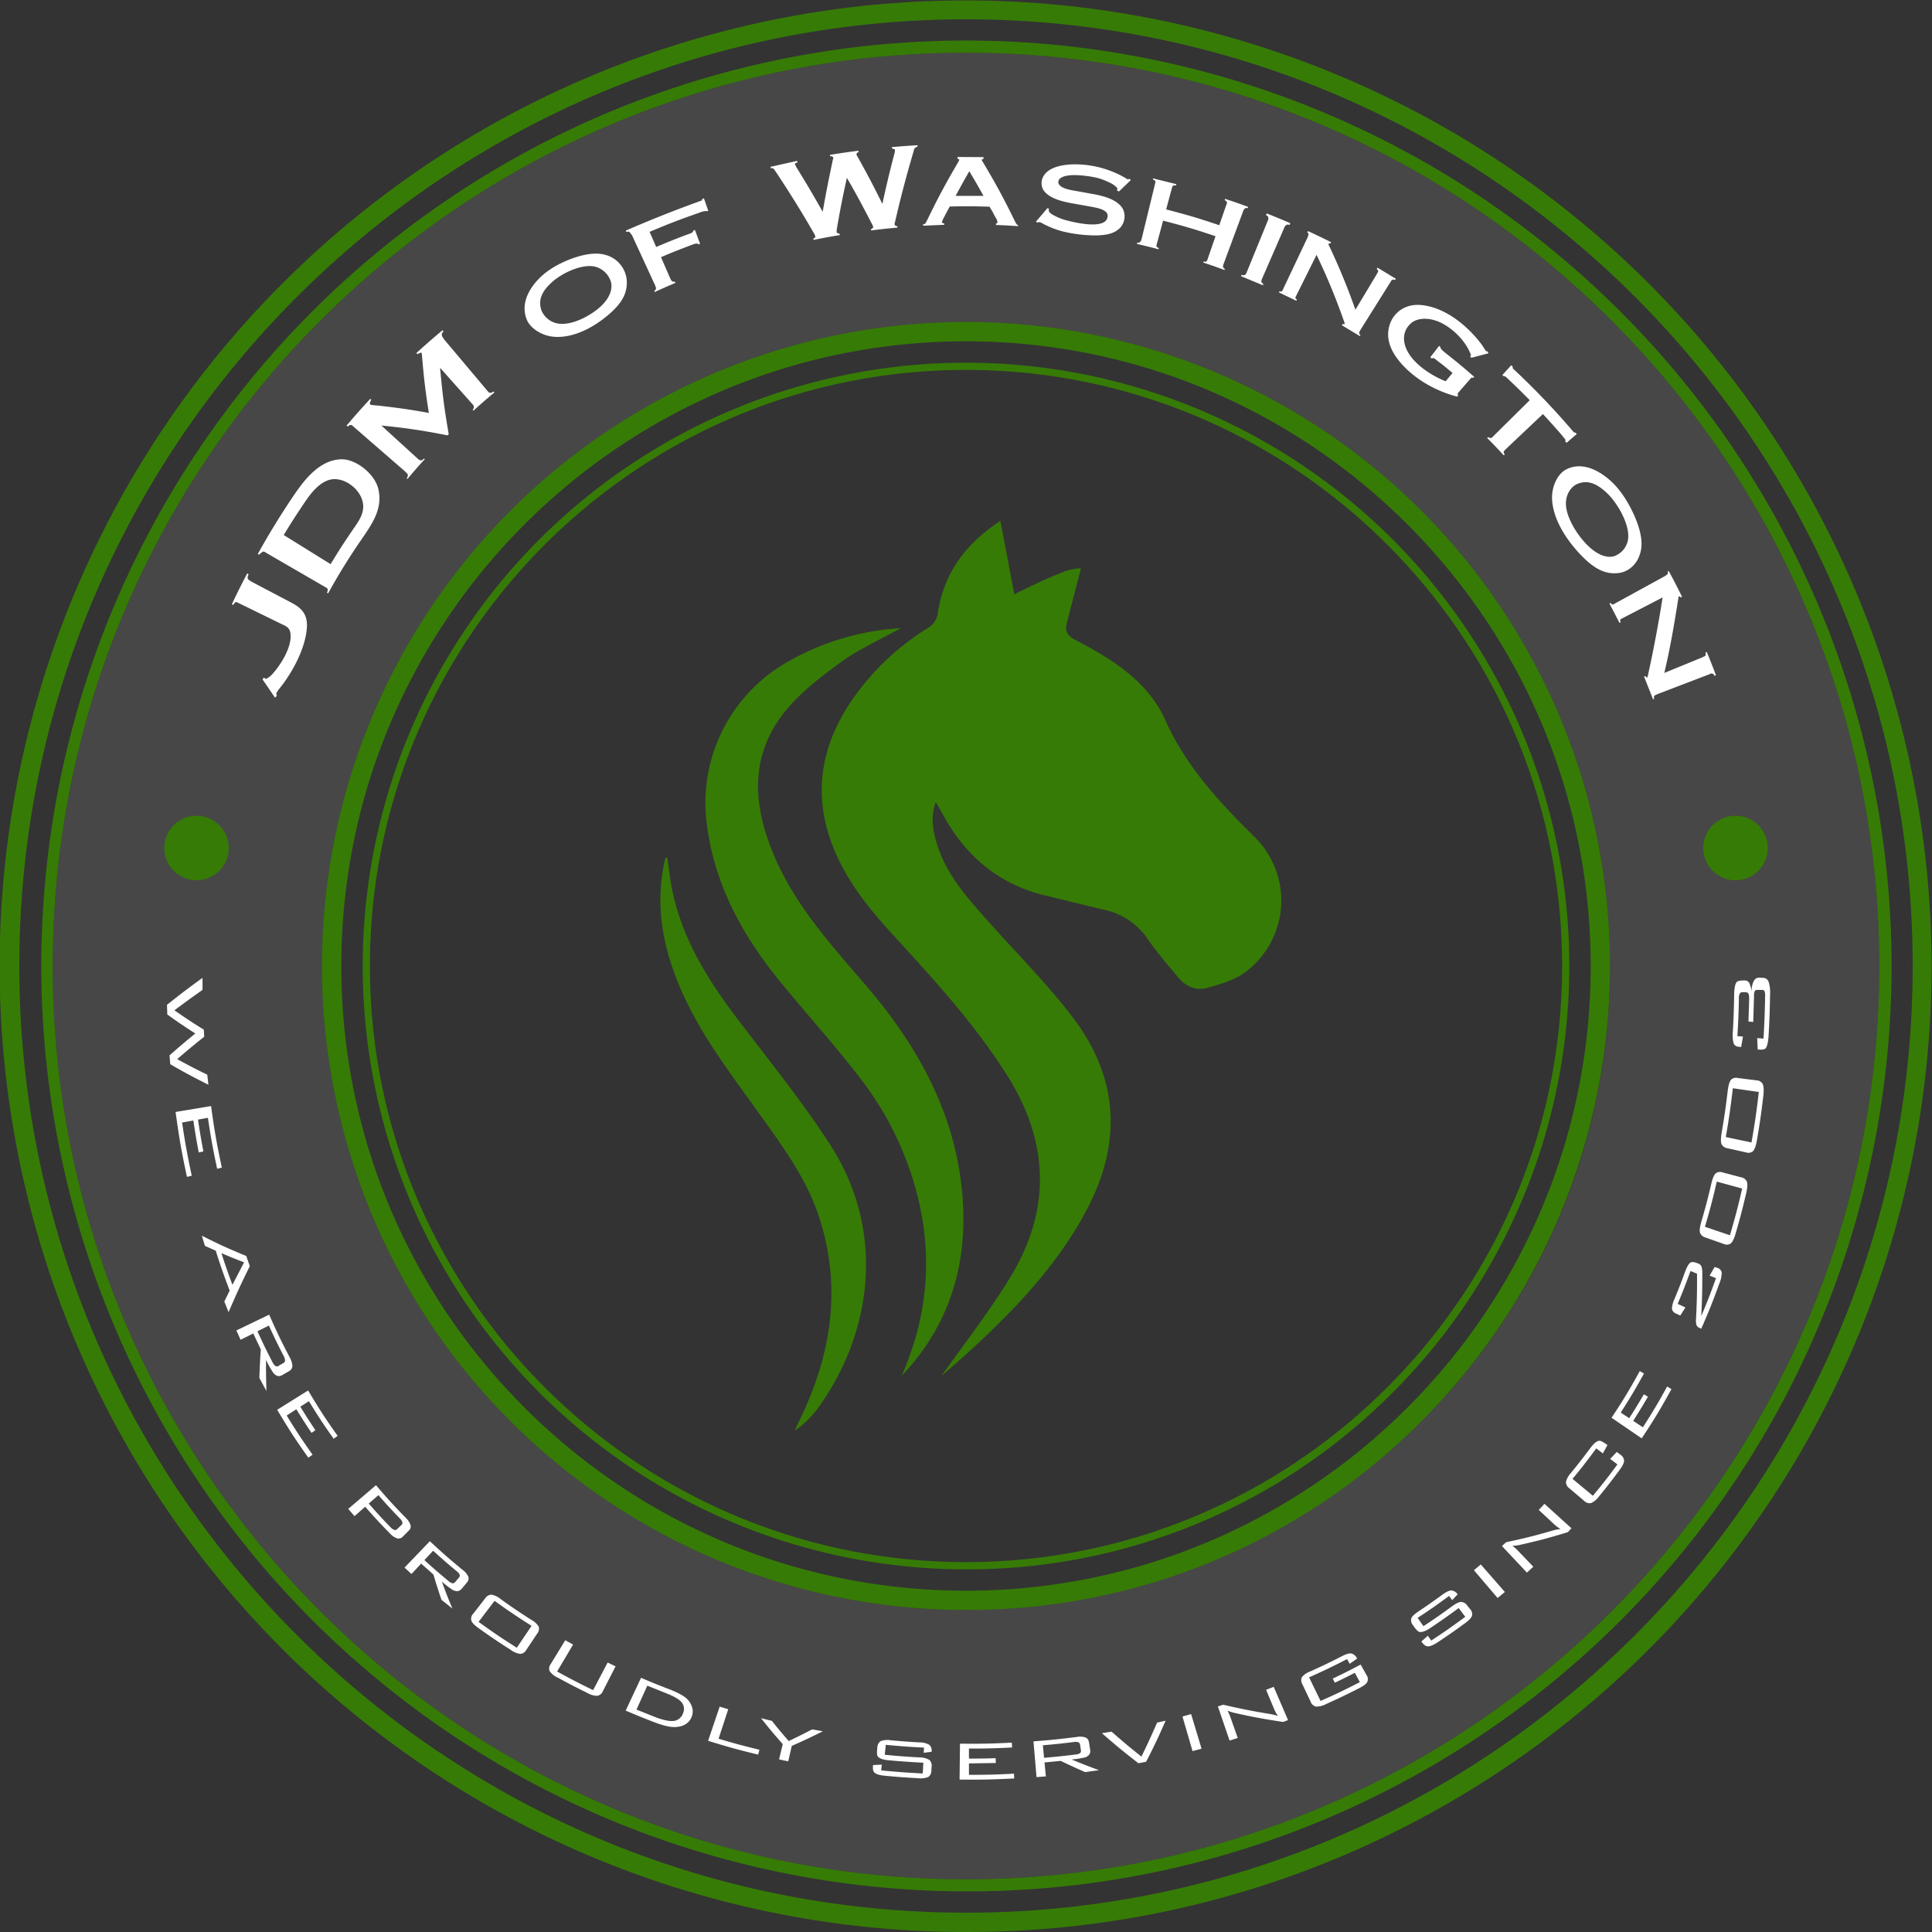
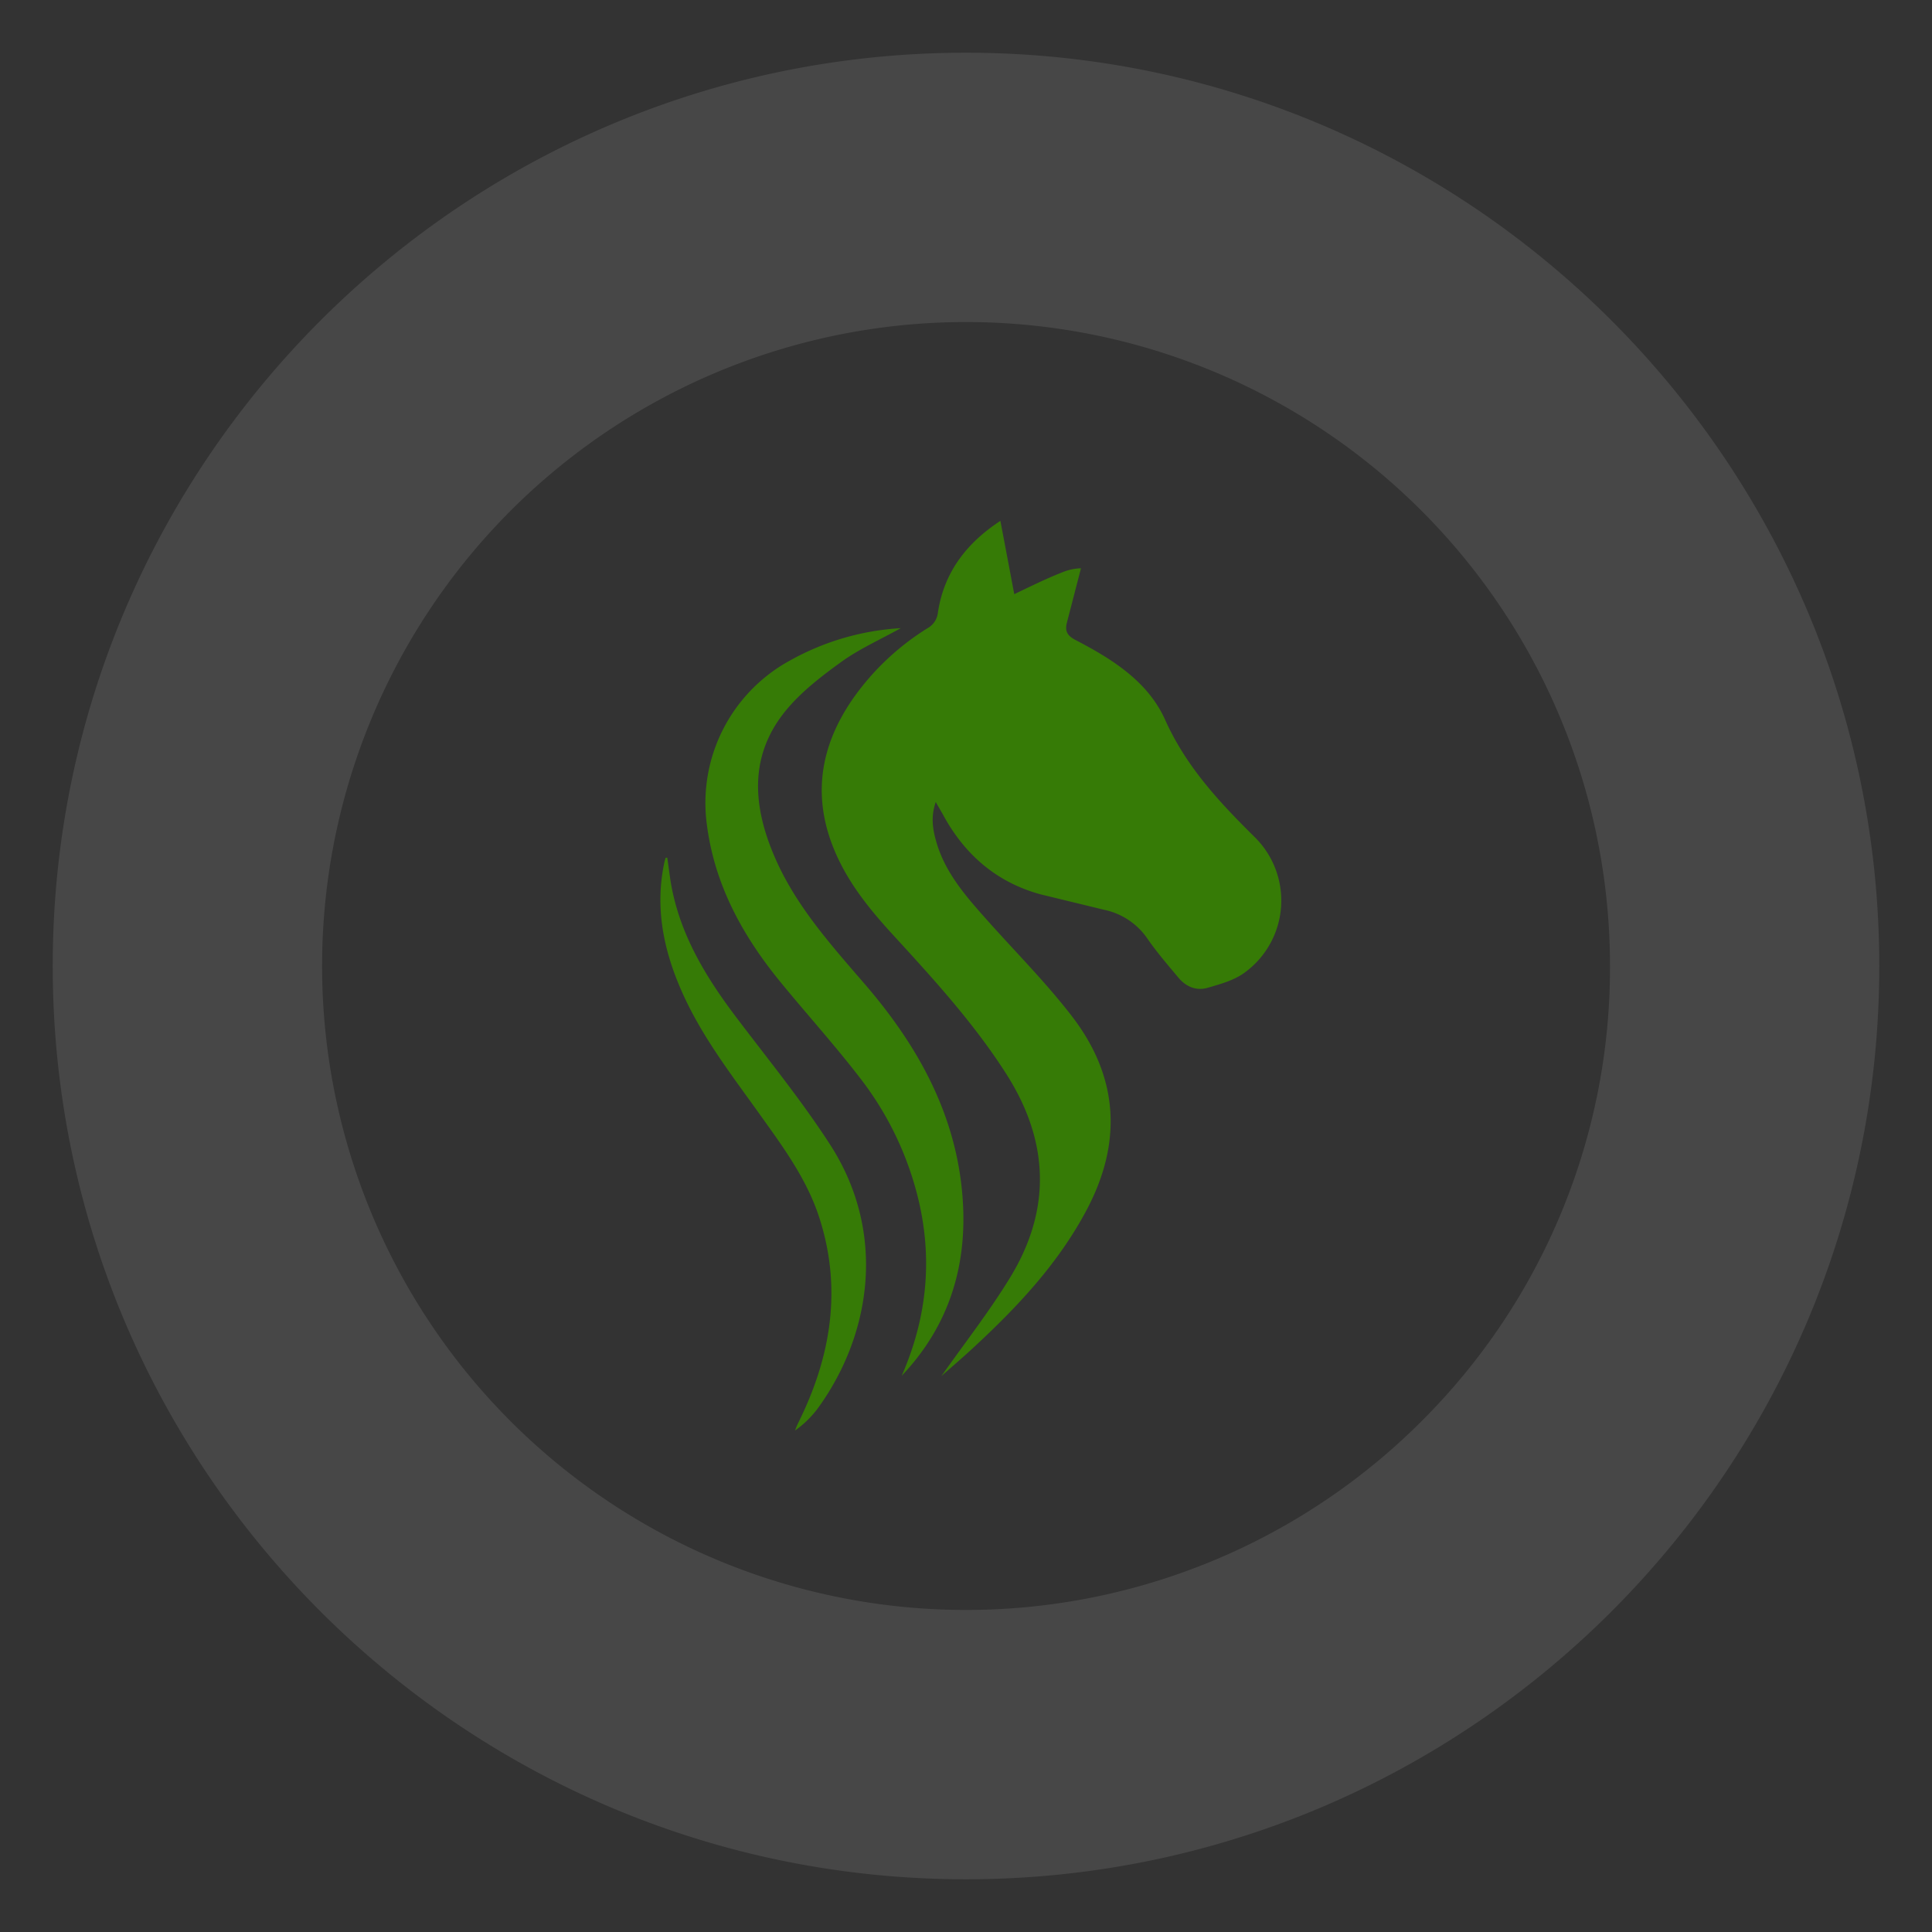
<svg xmlns="http://www.w3.org/2000/svg" viewBox="0 0 800 800">
  <rect x="0" y="0" width="800" height="800" fill="#333333" stroke="none" />
  <path d="M400 21.83C191.48 21.83 21.83 191.48 21.83 400S191.48 778.17 400 778.17 778.17 608.52 778.17 400 608.52 21.83 400 21.83zm188.56 566.73A266.65 266.65 0 1 1 666.67 400a264.9 264.9 0 0 1-78.11 188.56z" fill="#fff" opacity=".1" />
-   <path d="M400 649.83a249.82 249.82 0 1 1 176.66-73.17A248.19 248.19 0 0 1 400 649.83zm0-496.66c-136.1 0-246.83 110.73-246.83 246.83S263.9 646.83 400 646.83 646.83 536.1 646.83 400 536.1 153.17 400 153.17zm0 513.5a266.68 266.68 0 1 1 188.56-78.11A264.9 264.9 0 0 1 400 666.67zm0-525.34c-142.63 0-258.67 116-258.67 258.67S257.37 658.67 400 658.67 658.67 542.63 658.67 400 542.63 141.33 400 141.33zm0 641.84A383.27 383.27 0 0 1 250.85 47a383.262 383.262 0 0 1 298.3 706.1A380.62 380.62 0 0 1 400 783.17zm0-761.34C191.48 21.83 21.83 191.48 21.83 400S191.48 778.17 400 778.17 778.17 608.52 778.17 400 608.52 21.83 400 21.83zM400 800a399.88 399.88 0 0 1-282.84-682.84 400 400 0 1 1 438.54 651.4A397.5 397.5 0 0 1 400 800zm0-792C183.85 8 8 183.85 8 400s175.85 392 392 392 392-175.85 392-392S616.15 8 400 8z" fill="#367b06" />
-   <path d="M86.3 449.16c-6.35-3.17-9.52-4.87-15.8-8.49l-.3-3.67c4.23-3.72 6.37-5.53 10.67-9.06-4.67-3-7-4.57-11.6-7.86l-.13-4c5.83-4.63 8.78-6.87 14.72-11.18v5c-4.68 3.28-7 5-11.63 8.44 4.83 3.36 7.27 5 12.16 8l.17 2.94a357.74 357.74 0 0 0-11.2 9.29c5 2.71 7.46 4 12.47 6.44l.47 4.15zm-8.88 38.17c-2.25-10.48-3.2-15.86-4.72-26.89L87.4 458c1.44 10.45 2.33 15.54 4.46 25.48l-1.94.49c-1.77-8.27-2.54-12.49-3.83-21.11l-4.1.75a288.93 288.93 0 0 0 2.23 13.17l-1.92.44c-1-5.24-1.43-7.89-2.24-13.25l-4.66.85c1.35 9 2.16 13.41 4 22zm17.23 56.01l-1.77-4.4 2.22-4.53c-2.46-6.48-3.62-9.79-5.77-16.53l-4.48-2-1.26-4.2c7.32 3.69 11 5.36 18.38 8.39l1.47 4.21c-3.71 7.48-5.44 11.29-8.79 19.06zM96.26 532l4.81-9.3c-3.76-1.44-5.63-2.19-9.38-3.79A236.28 236.28 0 0 0 96.26 532zm14.08 44l-2.94-5.41c.16-4.75.27-7.11.59-11.82l-3.12-6.61-5.25 2.61-1.74-3.86 13.58-6.54c3.16 7.18 4.84 10.68 8.4 17.49a8.44 8.44 0 0 1 1.2 3.69 2.44 2.44 0 0 1-1.37 2.21l-2.91 1.68c-1.3.75-2.55.39-3.72-1.12a42.47 42.47 0 0 1-2.9-5.19 274.83 274.83 0 0 0 .18 12.87zm5-10.45l1.91-1.07a1.32 1.32 0 0 0 .79-1.11 4.42 4.42 0 0 0-.64-2c-2.52-4.9-3.74-7.39-6.06-12.48l-4.73 2.36c2.36 5.16 3.59 7.7 6.16 12.68a4.6 4.6 0 0 0 1.23 1.67 1.23 1.23 0 0 0 1.36-.01zm12.33 38.04c-5.42-7.66-8-11.62-12.89-19.83l12.81-8c4.63 7.78 7.08 11.54 12.22 18.8l-1.64 1.19c-4.28-6-6.33-9.15-10.26-15.55l-3.55 2.28a247.61 247.61 0 0 0 6.24 9.72l-1.6 1.13c-2.58-3.85-3.84-5.81-6.28-9.79l-4 2.6c4.1 6.68 6.25 9.92 10.72 16.23zm39.18 32.65a2.39 2.39 0 0 1-2.45.75 7.55 7.55 0 0 1-3.08-2.16 243.46 243.46 0 0 1-10.1-10.92l-4.43 3.89-2.59-3 11.49-9.8c4.77 5.57 7.23 8.26 12.3 13.47a7.59 7.59 0 0 1 2 3 2.35 2.35 0 0 1-.79 2.4zm-2.27-3.19l1.52-1.47a1.34 1.34 0 0 0 .52-1.26 4 4 0 0 0-1.09-1.6c-3.61-3.75-5.38-5.67-8.84-9.61l-4 3.48c3.51 4 5.31 6 9 9.77a4 4 0 0 0 1.6 1.16 1.33 1.33 0 0 0 1.29-.47zm22.75 33.02l-4.52-3.61a265.66 265.66 0 0 1-3.35-10.5l-5.07-4.5-4 4.3-2.88-2.65L178 638.18c5.29 4.93 8 7.3 13.56 11.87a7.37 7.37 0 0 1 2.34 2.77 2.37 2.37 0 0 1-.55 2.45l-2.15 2.59c-1 1.15-2.24 1.31-3.83.45a38.66 38.66 0 0 1-4.4-3.4c1.61 4.47 2.5 6.71 4.36 11.16zm1.22-11.07l1.42-1.68a1.3 1.3 0 0 0 .37-1.27 3.9 3.9 0 0 0-1.25-1.46c-4-3.29-5.91-5-9.74-8.46l-3.62 3.87a251.79 251.79 0 0 0 9.9 8.6 4.14 4.14 0 0 0 1.69 1 1.33 1.33 0 0 0 1.23-.6zM218 683.09a3.23 3.23 0 0 1-2.5 1.76 8.37 8.37 0 0 1-4-1.66c-5.42-3.46-8.08-5.27-13.32-9-1.71-1.22-2.72-2.27-3-3.12a3 3 0 0 1 .81-2.91l4.89-6.28a3.28 3.28 0 0 1 2.62-1.57 8.33 8.33 0 0 1 3.79 1.82c5 3.58 7.55 5.3 12.72 8.61a7.93 7.93 0 0 1 3.05 2.8 3.14 3.14 0 0 1-.64 2.92zm-4-.8l6.11-9.06c-6.25-4-9.31-6-15.32-10.36l-6.62 8.71c6.21 4.49 9.38 6.63 15.83 10.71zm35.67 17.91a3.22 3.22 0 0 1-2.29 2 8.3 8.3 0 0 1-4.19-1.2c-4.94-2.42-7.38-3.69-12.22-6.32a8.26 8.26 0 0 1-3.37-2.68 3 3 0 0 1 .47-3l6-9.82 3.23 1.8-6.61 11.14a273.31 273.31 0 0 0 14.92 7.72l6-11.43 3.29 1.59zm36.81 10.51c-1 2.73-3.28 4.23-6.78 4.42-2 .12-4.95-.53-8.78-2-4.77-1.84-7.14-2.8-11.84-4.81l6.36-13.58c4.48 1.92 6.74 2.84 11.3 4.59 3.64 1.39 6.17 2.71 7.56 4a8 8 0 0 1 2.3 3.68 5.83 5.83 0 0 1-.12 3.7zm-3.66-1.27a4.29 4.29 0 0 0-1-5c-1.17-1.14-3.27-2.26-6.31-3.44l-7.47-3-4.49 9.9 7.72 3.09c3.1 1.2 5.7 1.77 7.38 1.64a4.61 4.61 0 0 0 4.17-3.19zm31.11 17.1c-8.36-2-12.51-3.18-20.72-5.71l4.79-14.14 3.55 1.07-4 12.21c6.71 2 10.1 2.9 16.91 4.56zm26.78-9.65c-5 2.51-7.61 3.72-12.85 6.05l-1.47 6.39-3.8-.8 1.53-6.32c-3.73-4.25-5.54-6.4-9-10.74l4.48 1.09a215.43 215.43 0 0 0 7 8.37 257.26 257.26 0 0 0 9.69-4.84l4.42.8zm44.94 16.18a3.09 3.09 0 0 1-1.25 2.73 8.52 8.52 0 0 1-4.33.51c-5.44-.3-8.15-.5-13.57-1-2.28-.21-3.75-.68-4.4-1.33s-.76-1.6-.57-3.11l3.61-.18-.26 2.38c6.87.68 10.31.93 17.21 1.28l.25-4.45c-5.74-.3-8.6-.5-14.33-1-2.53-.23-4.07-.82-4.61-1.72-.3-.5-.34-1.69-.11-3.58a3.19 3.19 0 0 1 1.4-2.65 8.23 8.23 0 0 1 4.17-.34c4.73.43 7.1.61 11.85.88a8 8 0 0 1 4.1 1 3.23 3.23 0 0 1 .95 2.87l-3.27.45.13-2.16a299.21 299.21 0 0 1-15.83-1.16l-.44 4.12c5.7.55 8.55.77 14.27 1.09a8.22 8.22 0 0 1 4.14 1 3.09 3.09 0 0 1 1 2.81c-.06.56-.07.89-.11 1.56zm34.35 3.35c-9.06.46-13.59.55-22.66.46l.17-14.86c8.59.08 12.89 0 21.46-.43l.12 2a295.82 295.82 0 0 1-17.87.45v4.15c4.42 0 6.63 0 11.05-.17l.07 2-11.12.17v4.73c7.46 0 11.2-.1 18.65-.48.01.75.03 1.16.13 1.98zm35.07-3.42l-5.73.79a274.46 274.46 0 0 1-10.1-4.64l-6.73.64.56 5.77-3.87.31-1.26-14.81c7.16-.55 10.74-.91 17.87-1.81a7.56 7.56 0 0 1 3.63.18 2.44 2.44 0 0 1 1.48 2l.52 3.28c.21 1.28-.51 2.48-2.22 3a40.94 40.94 0 0 1-5.48.86c4.47 1.85 6.73 2.72 11.33 4.43zm-7.51-8.31l-.31-2.14a1.34 1.34 0 0 0-.71-1.12 4 4 0 0 0-1.93-.09c-5.1.63-7.66.9-12.79 1.34l.51 5.19c5.21-.45 7.81-.72 13-1.36a4.05 4.05 0 0 0 1.86-.55 1.28 1.28 0 0 0 .37-1.31zm35.1-12.19c-3 6.85-4.61 10.26-8.07 17l-3.18.63c-6.26-4.85-9.29-7.35-15.14-12.45l4-.65c4.81 4.22 7.28 6.29 12.37 10.34 2.75-5.61 4-8.43 6.5-14.08l3.52-.79zm14.88 11.6l-3.74 1-4.16-14.33 3.58-1 4.32 14.33zm35.81-11.85l-2 .78c-8.29-1.27-12.37-2-20.37-3.8a18.82 18.82 0 0 1-2.72-.88 16.53 16.53 0 0 1 1.27 2.81l3 8.5-3.39 1.07-4.84-14.15 2.21-.69c7.66 1.77 11.56 2.54 19.49 3.86a20.65 20.65 0 0 1 3.18.81 13.6 13.6 0 0 1-1.62-2.95l-3.3-7.9 3.16-1.22 5.93 13.76zm32.43-18.77a3 3 0 0 1 .38 3c-.43.78-1.58 1.66-3.45 2.61-5.35 2.72-8.06 4-13.54 6.5a8.56 8.56 0 0 1-4.24 1.07 3.18 3.18 0 0 1-2.25-2.08l-3.38-7.14a3.09 3.09 0 0 1-.19-3 7.92 7.92 0 0 1 3.43-2.33 264.56 264.56 0 0 0 12.93-6.21c1.89-1 3.25-1.38 4.11-1.23a3.68 3.68 0 0 1 2.37 2.11l-3.07 2.16-1.08-1.94c-6.21 3.19-9.36 4.7-15.74 7.55l4.76 9.78c6.6-2.94 9.85-4.5 16.27-7.8l-2.09-3.85a253.31 253.31 0 0 1-8.26 4.09l-.88-1.7c4.66-2.23 7-3.39 11.55-5.81zm42.87-27.28a3.07 3.07 0 0 1 .86 2.89q-.43 1.26-3 3.14c-4.39 3.2-6.61 4.75-11.13 7.76-1.9 1.27-3.34 1.82-4.27 1.72s-1.66-.75-2.53-2c1.08-1 1.61-1.43 2.67-2.39l1.39 2a255.98 255.98 0 0 0 14.1-9.84l-2.74-3.62c-4.61 3.41-7 5.06-11.71 8.25-2.1 1.41-3.68 1.92-4.71 1.56-.56-.19-1.38-1.09-2.47-2.68a3.12 3.12 0 0 1-.7-2.91c.32-.8 1.32-1.74 3-2.86 3.93-2.64 5.87-4 9.7-6.79 1.65-1.2 2.91-1.83 3.8-1.86a3.41 3.41 0 0 1 2.65 1.6l-2.21 2.42-1.35-1.74a231.92 231.92 0 0 1-13 9.07l2.42 3.44a247.05 247.05 0 0 0 11.71-8.14c1.66-1.21 2.93-1.85 3.83-1.89a3.26 3.26 0 0 1 2.62 1.54l1.07 1.33zm14.48-7l-3 2.49-9.82-11.5 2.86-2.38zm27.57-26.38l-1.5 1.62c-8.06 2.46-12.09 3.52-20.1 5.32a20.15 20.15 0 0 1-2.85.34 17.38 17.38 0 0 1 2.35 2.06l6.31 6.58-2.64 2.44-10.35-11 1.72-1.58c7.71-1.64 11.58-2.6 19.34-4.85a20.88 20.88 0 0 1 3.22-.63 14.21 14.21 0 0 1-2.71-2l-6.33-5.9c1-1 1.42-1.51 2.36-2.53zm20.17-30.54a3.18 3.18 0 0 1 1.62 2.6c0 .92-.71 2.27-2 4-3.21 4.33-4.86 6.44-8.24 10.59a8.83 8.83 0 0 1-3.39 2.92 3.09 3.09 0 0 1-2.92-.94l-6.08-5.16a3.21 3.21 0 0 1-1.43-2.7 8.66 8.66 0 0 1 2.12-3.73c3.23-4 4.81-6 7.88-10.12 1.55-2.1 2.85-3.16 3.92-3.15.57 0 1.66.6 3.27 1.78l-1.91 3.44-2.74-2.06c-3.8 5.18-5.77 7.71-9.82 12.62l8.44 7c4.19-5.07 6.22-7.68 10.15-13l-3-2.27 2.74-2.88zm21.25-27.08c-4.65 8.44-7.12 12.52-12.33 20.4l-12.48-8.54c4.94-7.47 7.28-11.33 11.69-19.32l1.74 1c-3.67 6.65-5.6 9.88-9.63 16.17l3.51 2.34a233.51 233.51 0 0 0 6.07-9.9l1.69 1c-2.37 4.05-3.59 6-6.1 10l4 2.66c4.21-6.56 6.22-9.94 10.05-16.89zm19-50.2a2.42 2.42 0 0 1 1.8 2 11.29 11.29 0 0 1-.95 4.39c-2.79 7.71-4.3 11.47-7.52 18.81l-.84-.4a2.15 2.15 0 0 1-1.2-1.33 8.38 8.38 0 0 1-.11-2.55c.36-7.4.44-11.1.4-18.51l-2.7-1.13c-2 5.55-3.08 8.28-5.31 13.63l3.21 1.47-2.13 3.36-1.77-.84a2.47 2.47 0 0 1-1.68-2 10.43 10.43 0 0 1 1.07-4.05 248.19 248.19 0 0 0 4.32-11.1q1.26-3.44 2.38-4c.55-.3 1.56-.17 3 .4a2.4 2.4 0 0 1 1.45 1.28 8.52 8.52 0 0 1 .34 2.82c0 7.1-.07 10.65-.43 17.74 2.59-6.16 3.81-9.31 6.11-15.73l-2.65-1.06 2.09-3.58zm9.81-37.51a3.15 3.15 0 0 1 2.4 1.77c.35 1 .26 2.6-.28 4.87-1.59 6.77-2.47 10.09-4.36 16.63-.64 2.22-1.36 3.61-2.09 4.19a3 3 0 0 1-2.9.12l-7.46-2.63a3.3 3.3 0 0 1-2.3-2c-.27-.86-.09-2.34.53-4.46 1.8-6.24 2.64-9.42 4.16-15.88.51-2.17 1.11-3.61 1.81-4.25a3 3 0 0 1 2.86-.37zm.47 4.66l-10.52-2.87c-1.76 7.64-2.75 11.38-4.9 18.71l10.35 3.5c2.23-7.58 3.25-11.49 5.07-19.34zm5.93-44.8a3 3 0 0 1 2.57 1.53c.44.95.52 2.69.23 5.14-.88 7.31-1.4 10.9-2.6 18-.41 2.4-1 3.95-1.64 4.65a2.91 2.91 0 0 1-2.87.52l-7.68-1.72a3.21 3.21 0 0 1-2.49-1.73c-.36-.86-.33-2.43.06-4.73 1.14-6.75 1.64-10.18 2.48-17.16.28-2.34.72-3.93 1.35-4.7a2.94 2.94 0 0 1 2.81-.78zm.95 4.82l-10.74-1.55c-1 8.24-1.55 12.28-2.92 20.21l10.64 2.24c1.43-8.2 2.03-12.38 3.02-20.9zm1.52-47.27a2.5 2.5 0 0 1 2.52 1.56 14.78 14.78 0 0 1 .62 5.52c-.11 6.71-.22 10-.59 16.55-.17 3.06-.63 4.94-1.33 5.64-.45.43-1.51.56-3.18.41l-.24-4.72 2.62.2a352.47 352.47 0 0 0 .67-17.41 5.72 5.72 0 0 0-.24-2.26 1.1 1.1 0 0 0-1-.49h-2a1.18 1.18 0 0 0-1 .42 4.88 4.88 0 0 0-.35 2.25l-.32 10.59L724 423l.3-9.43c0-1.43-.22-2.29-.74-2.57a6.34 6.34 0 0 0-1.78-.15 1.57 1.57 0 0 0-1.27.38 3.83 3.83 0 0 0-.47 2.22c-.13 6.32-.26 9.43-.62 15.59l2.3.17-.74 4.32-.92-.08a2.37 2.37 0 0 1-2.24-1.53 14.37 14.37 0 0 1-.28-4.87 337.01 337.01 0 0 0 .53-14.73c0-3 .4-5 1.1-5.72.4-.42 1.48-.63 3.23-.62a2.13 2.13 0 0 1 1.91 1 8.58 8.58 0 0 1 .87 3.55c.32-3.77 1.32-5.69 3.07-5.69z" fill="#fff" />
  <g fill="#367b06">
-     <circle cx="718.64" cy="351.14" r="13.36" />
-     <circle cx="81.36" cy="351.14" r="13.36" />
-   </g>
-   <path d="M96 250.23a281.22 281.22 0 0 1 6.37-12.77l.59.32c-.48 1.09-.62 1.46-.09 2.26l1.35.86 16.78 8.83c2.73 1.58 6.51 3.73 6.07 10.18-.61 8.79-6.21 19-11.76 25.71l-.92 1.45.21 1.09-.73.73-5.14-7.55c.19-.31.29-.47.49-.77.83.4.46.87 1.77.09a8.83 8.83 0 0 0 2-1.77c3.36-3.79 7.13-10 7.34-14.9.18-4.18-1.65-4.56-4.1-5.76L99 249.81l-1.09-.54c-.68.26-.8.21-1.29 1.23zm10.75-20.84c4.76-8.6 10-17.1 15.55-25.21 3.93-5.64 10.18-13.84 19.11-14 5.92-.12 13.79 6 15.26 12.35 1.89 8.16-2.6 14.4-6.79 20.56a255 255 0 0 0-14 22.6l-.51-.29c.17-.31.57-1.1.2-1.65-.13-.28-.78-.59-1.07-.76l-24.15-14c-1.38-.8-1.15-1-3.09.69zm30.15 4.21c3.42-5.64 5.2-8.4 8.86-13.77 2.66-3.9 5.55-7.48 4.37-12.24-1.24-5-6.77-9.39-11.91-9.18-5.85.24-10.31 7-12.61 10.43-3.34 5-5 7.52-8.11 12.71zm6.62-57.38c3.84-4.53 5.8-6.74 9.8-11.06l.43.4a2.61 2.61 0 0 0-.59 1.46c0 .69.24.48.84.7l2.86.26c8.4.94 12.55 1.54 20.71 3-1.48-9.56-2.06-14.41-2.88-24.22a1.73 1.73 0 0 0-.24-.81l-1.67.67-.37-.41a268.68 268.68 0 0 1 10.84-9.46l.43.52c-.88.73-.81.9-.63 2l.93 1.37 17.63 20.93c.21.25.72.93 1 1 .58.18 1 .13 1.71-.49l.38.45a234.14 234.14 0 0 0-8.64 7.5l-.34-.38a1.54 1.54 0 0 0 .47-1.44 2.6 2.6 0 0 0-.69-1l-13.26-14.9c1 11.15 1.71 16.66 3.56 27.47l-.5.5a254.66 254.66 0 0 0-27.37-4.07l14.88 13.57a3.74 3.74 0 0 0 1.07.76c.79.26 1.3-.25 1.71-.7l.31.29c-2.92 3.21-4.36 4.85-7.18 8.19l-.35-.3a1.53 1.53 0 0 0 .37-1.75c-.08-.22-.85-.81-1-1.05l-21.34-18.54c-.22-.19-.67-.67-1-.71a1.51 1.51 0 0 0-1.36.7zm84.15-64.55c4.22-3 15.37-8.15 22.61-6.23a11.93 11.93 0 0 1 9.22 10.33c.44 5.4-1.82 9.52-7 14.08-4.95 4.38-13.24 9.81-22 9.66-5.94-.1-10.73-3.54-12.21-6.8-1.89-4.2-1.5-9.44 2.92-15.09a27.5 27.5 0 0 1 6.46-5.95zm-3.47 16.85a9 9 0 0 0 8.26 5.57c5.55.2 12.44-3.72 16.07-7 3.29-3 5.15-6.53 4.55-9.93a9.25 9.25 0 0 0-7.17-6.86c-5.94-.91-13.6 3.25-16.95 6.19-4.74 4.11-6.2 7.79-4.76 12.03zm66.64-46.18l.66-.18 1.81 5.25h-.91a6 6 0 0 0-2.24.46c-8.56 3-12.8 4.59-21.17 8.14l2.73 6.26a268.04 268.04 0 0 1 13.38-5.34c.36-.14 1.62-.42 1.93-1.16v-.28l.73-.26 2.12 5.72-.71.26-.25-.36a4.59 4.59 0 0 0-2.07.4c-5.29 2-7.92 3-13.14 5.24l3.66 8.42c.15.35.42.83.6 1.25l.25.17.39.25.26.07h.22.21.16l.21.51c-3.47 1.45-5.19 2.21-8.62 3.78 0-.25 0-.38-.06-.62.62-.29.63-.52.64-1.27a2.48 2.48 0 0 1-.29-.61 1.2 1.2 0 0 0-.25-.67l-9.36-20.31-.83-1.1c-.56-.53-.37-.53-1.54-.32l-.2-.56a501.15 501.15 0 0 1 31.41-12.45zm28.23-13.27l11-2.45.15.7c-.68.14-1.14.19-1 .85l.6 1.16c4.5 7.28 6.67 11 10.84 18.35 1.48-8.47 2.34-12.68 4.13-21.18 0-.22.34-1.12.25-1.28-.4-.65-.66-.44-1.32-.55v-.55c4.69-.76 7-1.1 11.75-1.71 0 .27.06.4.09.67-.51.06-.69 0-.89.71-.07.39.14.65.43 1.08 4.31 7.76 6.36 11.68 10.28 19.56 1.85-8.53 2.87-12.79 5.1-21.3a4.75 4.75 0 0 0 .07-1.23l-1.27-.52v-.46c4.25-.38 6.37-.53 10.63-.78v.63a1.85 1.85 0 0 0-1.28.84c-.22.26-.24.81-.34 1.11-2.87 9.64-5.45 19.44-7.69 29.25-.26.57-.14.69-.08 1.32l1.1.49c0 .18 0 .28-.06.47-4.35.39-6.52.62-10.85 1.17l-.07-.54c.7-.3.91-.47.93-1a10.24 10.24 0 0 0-.52-1.16c-4-7.69-6-11.51-10.37-19.08-1.91 8.66-2.76 13-4.25 21.66.06.37 0 .76.09 1.13l1.13.37.09.54a286.65 286.65 0 0 0-10.84 2l-.12-.58.82-.42a2.64 2.64 0 0 0-.5-1.62c-5-8.75-10.4-17.39-16-25.8-.09-.11-.46-.67-.63-.89a1.21 1.21 0 0 0-1.28-.35c-.07-.24-.09-.36-.12-.61zM396.5 65l10.76.06v.71l-.69.24a1.39 1.39 0 0 0 .43 1.1c5.76 9.72 8.42 14.64 13.29 24.57.29.48.59 1.47 1.32 1.52 0 .18-.05.27-.09.45a276.98 276.98 0 0 0-9.12-.49v-.46l.65-.48a4.51 4.51 0 0 0-.31-1.31l-1.09-1.94a4.09 4.09 0 0 1-.39-.81l-1.51-2.57c-6.59-.2-9.88-.22-16.47-.08L392 87.85l-1.3 2.52c-.3.55-.54 1.19-.59 1.27-.25.47.18.88.86.86v.59l-8.71.37v-.59c.88-.05 1.07-.52 1.49-1.38 4.84-9.94 7.47-14.87 13.16-24.6a1.63 1.63 0 0 0 .27-.89l-.62-.24c-.06-.29-.06-.43-.06-.76zm-.81 16.1h11.55c-2.27-4.1-3.45-6.14-5.87-10.2-2.37 4.1-3.48 6.16-5.68 10.24zm71.36-6.78l.52-.28.71.49-4.94 4.76-.77-.4c0-1 .5-.77-.78-1.82a8.86 8.86 0 0 0-2.14-1.37 30.81 30.81 0 0 0-4.65-1.87c-1.92-.59-12.52-2.59-15.8-.09a1.88 1.88 0 0 0-.8 2.4c1.14 2.2 5.9 2.68 7.52 3l6.95 1.26c3 .57 9.94 1.91 12.19 6.32a7.05 7.05 0 0 1-.92 7.23c-2.64 3.2-7.21 3.52-11.05 3.53a59.28 59.28 0 0 1-11.88-1.38 33.94 33.94 0 0 1-5.77-1.81c-1.56-.64-2.21-1-2.81-1.27l-1.45-.78c-.46-.17-.86-.47-1.48-.06l-.76-.37 4.8-5.65.72.37c-.39.55-.24.7.25 1.55a10.81 10.81 0 0 0 1.85 1.18 21.25 21.25 0 0 0 3.71 1.59c2 .65 13.1 3.63 17 1.06a3 3 0 0 0 1.31-3.18c-.73-2.19-5-2.77-6.63-3.11l-7.21-1.29c-3-.55-10.2-1.64-12.77-5.77a5.75 5.75 0 0 1 .78-6.55c3-3.64 9.86-4.14 14.2-3.92a41.81 41.81 0 0 1 20.1 6.23zm10.35-.47l9.7 2.4-.16.57a1.5 1.5 0 0 0-1.43.28l-.31 1c-.03.16-.23.85-.55 2l-1.77 6.62c8.88 2.3 13.28 3.6 22 6.53l2.89-8.36c.15-.44.67-1.06-.17-1.78l-.43-.15c0-.25.05-.38.09-.63 3.85 1.27 5.76 1.94 9.57 3.33l-.22.59c-.76-.41-1.16.16-1.44.42s-.43.83-.53 1.11l-7.9 21.31a4.3 4.3 0 0 0-.31 1.14c.09.83.26.81.76 1.12l-.16.44c-3.49-1.28-5.24-1.89-8.77-3.06l.18-.51c.85.28.85.28 1.36-.26l.36-1 3.16-9.15c-8.6-2.89-12.94-4.17-21.7-6.44l-2 7.4-.16.6-.33 1.22-.29 1.1c.07.76.4.75 1 1l-.14.52a245.17 245.17 0 0 0-8.89-2.19l.13-.53c.56-.09.82.15 1.29-.44a4.64 4.64 0 0 0 .46-1l5.49-22.51.28-1.14a1.11 1.11 0 0 0-1-1c-.04-.21-.05-.32-.06-.55zm56.9 18.58l-.34.77a1.26 1.26 0 0 0-1.57.15 2.6 2.6 0 0 0-.68 1.13l-8.89 20.42a13.64 13.64 0 0 0-.51 1.3c0 .78 0 .78.88 1.43l-.32.46-9-3.73.23-.58a1.38 1.38 0 0 0 1.58-.1c.31-.2.53-.88.66-1.19l8.53-20.89a2.51 2.51 0 0 0 .34-1.27 1.27 1.27 0 0 0-1-1.21l.3-.74a280.94 280.94 0 0 1 9.79 4.05zm7.29 3.25a270.04 270.04 0 0 1 9.56 4.59l-.22.55h-.7l-.17.34a272 272 0 0 1 11.19 27.08l8.75-14.55.56-1c.33-.54 0-.72-.47-1.35l.3-.51 7.59 4.6-.38.61-.44-.28c-1-.06-1.26.81-1.44 1.09l-12.27 19.57-.56 1c-.11.47-.27.82.46 1.27l-.3.47-7.45-4.51.33-.45.76.06c.22-.36.06-.5-.09-1a266.73 266.73 0 0 0-11.44-27.73l-8.11 16.29-.41.83c-.15.3-.45.67 0 1.1l.39.29-.24.49-7.19-3.43.25-.53c.62.29.95.21 1.22-.36l.53-1.11 9.8-20.71a7.86 7.86 0 0 0 .35-1 .83.83 0 0 0-.42-1.12c.1-.27.16-.36.26-.59zm73.85 49.75l.59.12.29.75-7.1 1.86-.48-.68.39-.38c-2.21-6.26-8.41-12-14-14.12-4.43-1.65-8.69-1.19-11.09 1.08-2.06 1.95-3.77 5.29-1.82 10.13 2.6 6.4 10.67 11.44 16.39 13.68l2.86-3.44-3.63-3c-.6-.49-1.19-.91-1.76-1.36l-1-.76-1-.82c-.68-.31-.68-.21-1.23-.05l-.59-.5 3.63-4.71.58.45c-.07.37.15.71.56 1.12a8.39 8.39 0 0 0 1 .94c5 4 7.54 6 12.41 10.32l-.43.41-.59-.19c-.2.23-.43.41-.6.6l-4.54 5.22c-.33.38-1 .84-.48 1.65l-.42.48c-9.55-2.45-19.12-8.09-24.89-15.87-4-5.43-4.59-10.62-2.53-15.24 1.54-3.44 5.69-7.66 13.11-6.75 9.73 1.2 18.72 8.58 24.64 16.54a11.09 11.09 0 0 0 .8 1.24 5.7 5.7 0 0 0 .93 1.28zm10.33 5.82l.61.56v.7A319.41 319.41 0 0 1 651.69 179l.79.21.4.54-4.22 3.62-.54-.64c.23-.44.1-.72-.36-1.27a7.35 7.35 0 0 1-.87-1.07c-3.15-3.65-4.76-5.44-8-8.94l-15.13 14.3c-.25.23-.58.62-.89.91s-.34.86.22 1.47l-.43.4c-2.7-2.92-4.07-4.35-6.85-7.17l.42-.41a1.5 1.5 0 0 0 1.32.38c.2 0 .76-.67.88-.79l15-14.83c-4-4.06-6-6-10.13-9.88h-.59l-.6-.56zm44.91 51.95c3.52 4.3 10 16 8.93 23.83-.89 6.34-5.21 9.78-9.44 10.26-5.45.62-9.92-1.72-15.16-7.06-5-5.11-11.48-13.6-12.28-22.74-.53-6.17 2.46-11.3 5.6-13 4-2.19 9.39-2.1 15.6 2.23a30.46 30.46 0 0 1 6.75 6.48zm-17.49-2.83c-2.49 1-5.07 4.28-4.75 8.89.4 5.8 5.16 12.87 9 16.61 3.45 3.39 7.24 5.27 10.64 4.53a8.79 8.79 0 0 0 6.15-7.91c.24-6.39-4.87-14.34-8.22-17.73-4.79-4.76-8.67-6.1-12.82-4.39zM691 236.46c2.25 4.18 3.35 6.31 5.49 10.62l-.5.32-.58-.51-.34.17c-1.67 10.61-3.41 21.14-5.92 31.59l15.62-6.4c.35-.14.72-.37 1.07-.51.58-.24.43-.61.37-1.53l.54-.22c1.57 3.8 2.32 5.72 3.79 9.61l-.66.25c-.09-.22-.13-.34-.22-.57a1.4 1.4 0 0 0-1.83-.09l-21.5 8.23-1 .46c-.36.34-.7.53-.34 1.47l-.51.19-3.73-9.43.53-.16.61.62c.39-.17.34-.41.48-.94a526.16 526.16 0 0 0 6.08-32.25l-16.12 8.36-.82.42c-.3.16-.76.26-.59 1l.17.52-.49.25-4.14-8 .51-.29c.37.68.69.84 1.24.54l1.07-.59 20.06-11a6.56 6.56 0 0 0 .87-.62.89.89 0 0 0 .28-1.25z" fill="#fff" />
+     </g>
  <path d="M389.82 569.79c9.09-12.93 19.59-26.32 28.41-40.73 17.21-28.14 16.25-56.44-1.51-84.3-13.52-21.2-30.4-39.6-47.26-58-8.69-9.5-16.77-19.37-22.35-31.11-11.34-23.89-8.25-46.31 6.82-67.4a106.17 106.17 0 0 1 30.15-28.13 8.46 8.46 0 0 0 4.31-6.62c2.55-16.69 12-28.76 25.85-37.82q3 15.75 5.74 30.35c7.38-3.53 13.44-6.52 20-9.09a22 22 0 0 1 7.63-1.63l-5.81 22.44c-1 3.75.3 5.58 3.67 7.33 15.14 7.86 29.93 17.19 37 33 8.67 19.33 22.36 34 37 48.47a36.89 36.89 0 0 1-4.35 56.37c-4.3 3.08-9.88 4.6-15.08 6.11-4.68 1.36-8.95-.46-12.07-4.19-4.38-5.24-8.87-10.43-12.73-16a28.87 28.87 0 0 0-18.2-12.15l-26.2-6.37c-17.81-4.9-30.83-15.93-39.79-31.94-1-1.86-2.11-3.7-3.58-6.28-2.14 6.16-1.23 11.45.28 16.65 3.76 12.9 12.43 22.63 21.09 32.36 11.73 13.17 24.27 25.73 35 39.67 19.42 25.2 21 52.38 5.95 80.54-11.78 22.11-28.66 40-46.81 56.79-4.6 4.26-9.42 8.37-13.16 11.68zm-16.45-.1c11-25.1 13.14-50.76 5.85-77.16a132.48 132.48 0 0 0-22.5-45.38c-10.59-13.86-22.35-26.84-33.42-40.35-15.65-19.11-27.31-40.13-30.57-65.11a67.15 67.15 0 0 1 34.54-68.27A106.53 106.53 0 0 1 373 260.11c-8.6 4.78-17.11 8.56-24.52 13.88-8.3 6-16.69 12.43-23.11 20.26-15.1 18.43-13.73 39-4.93 59.82 8.64 20.47 23.22 36.69 37.49 53.24 22 25.47 38 54 40.63 88.29 2.19 28.15-5.43 53.28-25.19 74.09zm-97.06-214.55l1.2 8.68c3.31 22 14.33 40.2 27.43 57.52s27 34.36 38.79 52.62c24 37.18 16.58 79.74-5.41 109.63a43 43 0 0 1-9.1 8.77 29 29 0 0 1 1.08-2.72c13.73-27.41 18.57-55.83 8.91-85.57C334 488 324 474.58 314.29 461c-11.61-16.24-23.88-32.06-32-50.51-7.59-17.17-11.19-34.83-7.16-53.53.13-.6.32-1.19.48-1.78z" fill="#367b06" />
</svg>